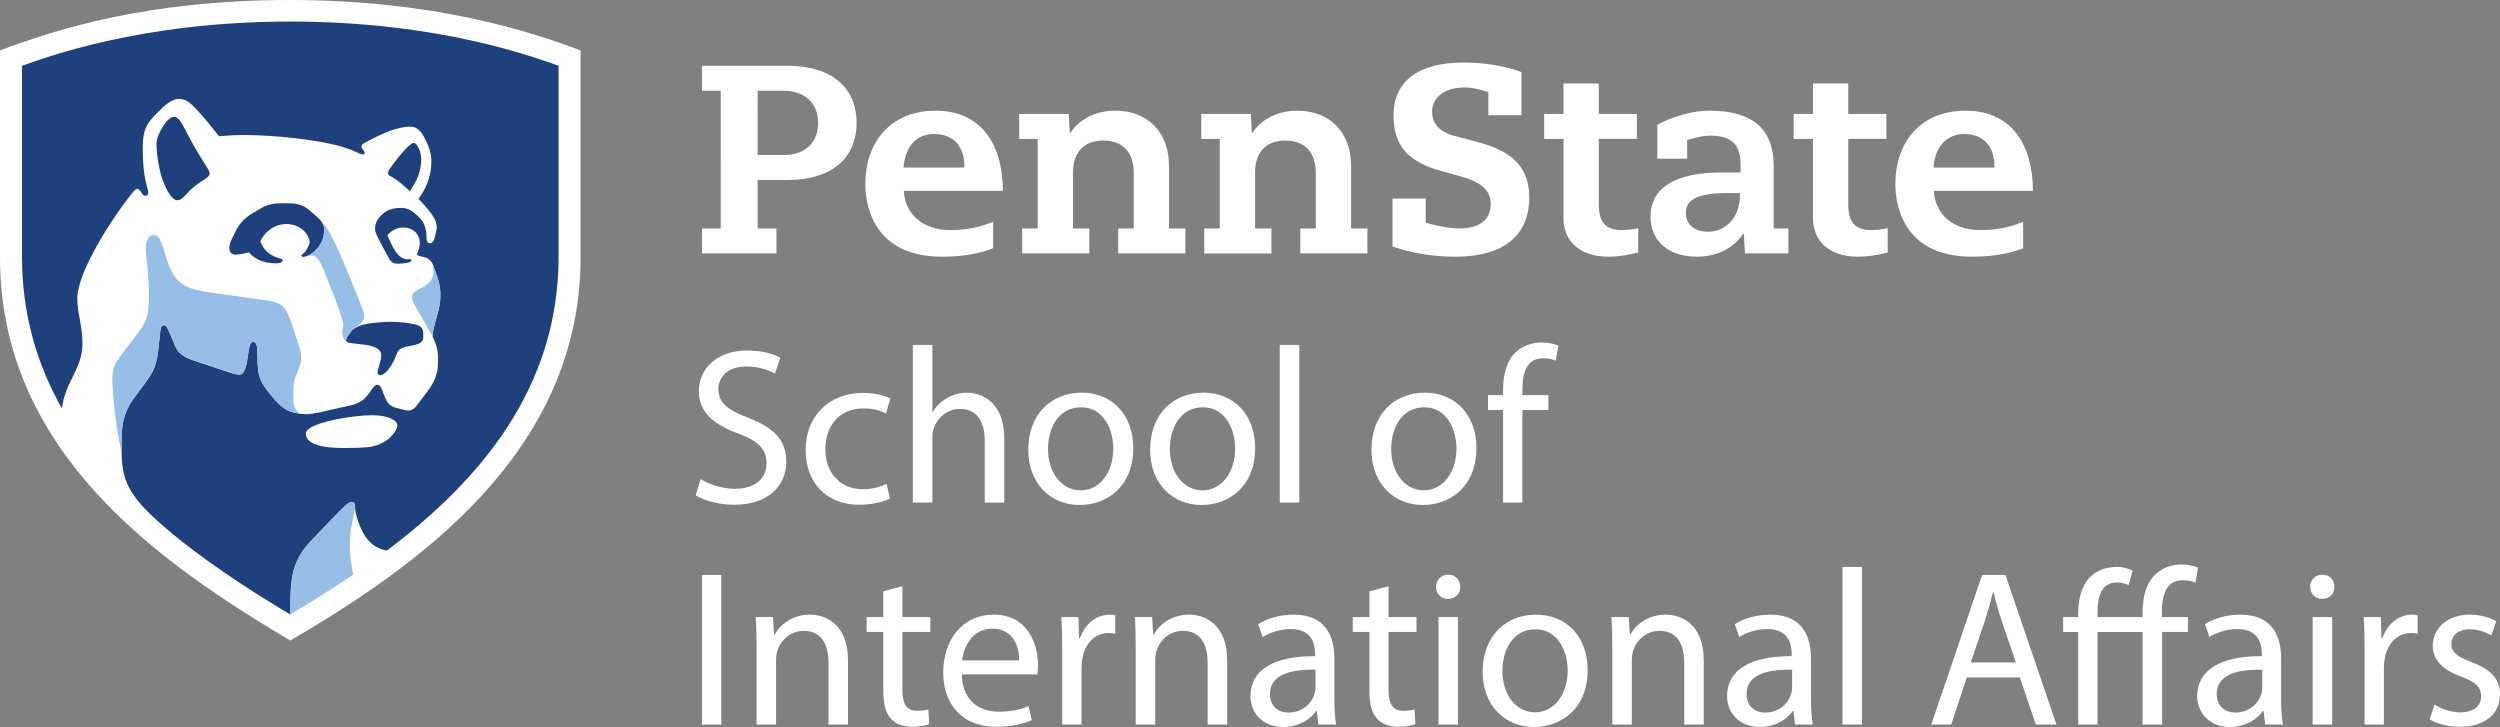
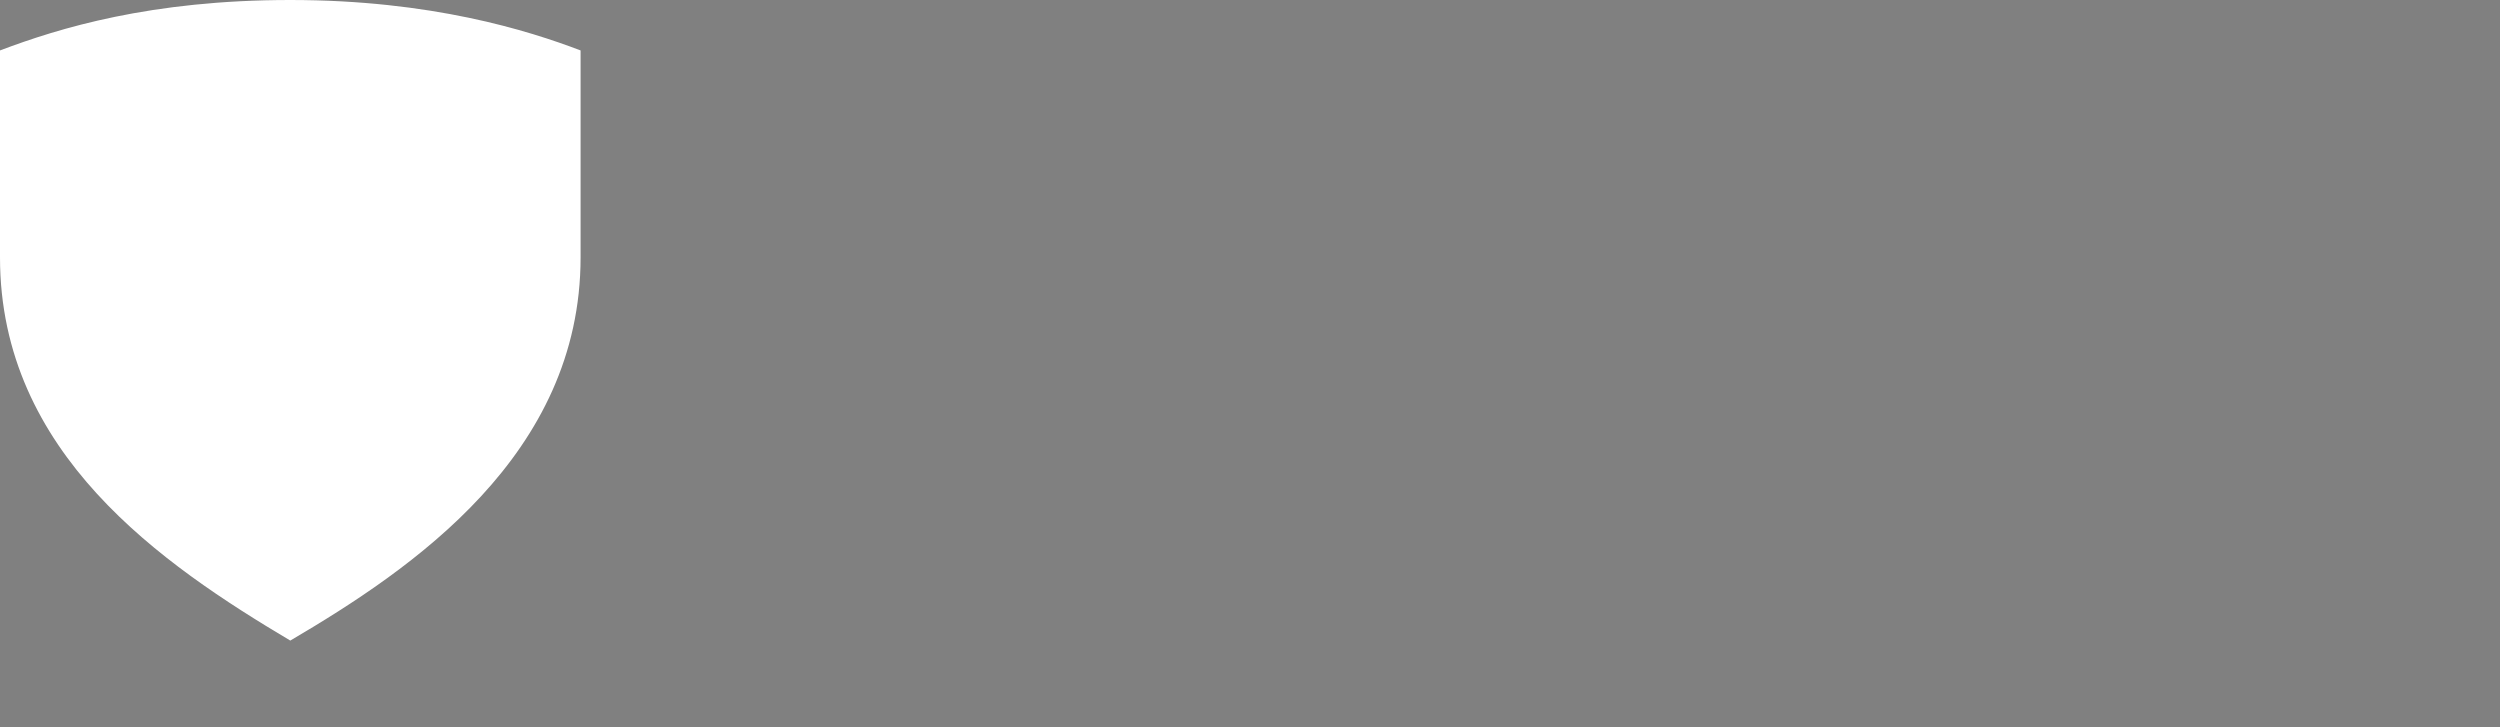
<svg xmlns="http://www.w3.org/2000/svg" id="a" width="319.811" height="93" viewBox="0 0 319.811 93">
  <rect x="0" y="0" width="319.811" height="93" fill="#808080" stroke="none" />
  <g>
    <path d="M37.136,81.946C20.712,72.179,0,57.984,0,32.919V6.452C7.576,3.587,19.282,0,37.135,0c18.058,0,30.452,3.905,37.136,6.452v26.466c0,25.277-21.514,39.843-37.135,49.027Z" fill="#fff" />
    <g>
-       <path d="M48.308,47.672c0-.562,.462-1.434,.462-2.213,0-.927-1.136-1.221-2.018-1.344-1.857-.257-2.476-.173-2.476-.583,0-.283,.25-.579,.588-1.065,.499-.718,1.688-.989,2.321-1.076,.834-.115,1.757-.226,2.864-.226,1.24,0,2.293,.185,2.777,.27,1.138,.198,1.315,.674,1.315,1.208v.534c0,.538-.441,.815-1.235,.988-.198,.043-.477,.094-.61,.121-.576,.119-1.288,.234-1.541,.961-.543,1.56-1.486,2.784-2.185,2.753-.128-.006-.263-.103-.263-.328Zm1.638-25.145c-.068-.039-.308-.126-.308-.364,0-.275,.199-.559,.603-1.1,.93-1.247,2.208-2.776,2.676-2.776,.229,0,.371,.157,.653,.692,.168,.318,.312,.848,.312,1.351,0,1.658-.571,2.822-1.457,4.138-.441-.424-1.262-1.245-2.478-1.941Zm-27.283,3.091c.418,0,.736-.277,1.367-.974,1.412-1.56,2.775-1.769,2.775-2.436,0-.297-.191-.588-.389-.898-1.504-2.35-2.146-3.62-3.043-5.326-.325-.618-.748-1.041-1.07-1.041-.521,0-1.07,.607-1.388,1.127-.449,.734-.896,1.561-.896,2.313,0,1.137,.279,3.211,.752,4.539,.51,1.435,1.25,2.696,1.892,2.696Zm16.955,5.432c0-.971-1.092-2.392-2.996-2.392-1.694,0-2.987,1.278-3.326,2.277,.406,.785,.797,1.614,2.421,2.106,.215,.065,.43,.071,.43,.254,0,.26-.275,.39-.853,.39-1.841,0-2.934-.752-3.421-1.387-.476,.066-1.027,.251-1.715,.276-.563,.02-.82-.356-.82-.858,0-.324,.096-.68,.289-1.076,.106-.219,.22-.446,.302-.607,.286-.559,.723-1.805,2.403-2.763,.196-.111,.704-.419,.964-.572,.951-.559,1.67-.691,2.801-.691h.829c1.355,0,2.049,.381,2.647,.884,1.214,1.022,1.882,1.577,1.882,2.336,0,.842-.045,1.487-.718,2.375-.578,.758-1.424,1.262-1.971,1.262-.154,0-.199-.083-.199-.17,0-.116,.128-.173,.26-.28,.448-.363,.65-1.006,.791-1.363Zm8.158,26.029c-.318,.078-.943,.233-3.724,.233-4.213,0-4.928-1.035-4.928-1.857,0-1.371,6.042-2.338,8.423-2.338,2.28,0,3.288,.733,3.288,1.291,0,.647-1.028,2.18-3.06,2.671Zm-24.311,12.339c4.384,3.422,9.079,6.449,13.673,9.193h0c.042-4.13-.091-6.564,2.704-9.489,1.132-1.184,2.297-2.389,3.351-3.481,.793-.822,1.436-1.435,1.811-1.435,.268,0,.388,.141,.388,.499,0,.368,.164,1.723,1.004,3.344,1.044,2.015,2.588,2.275,3.082,2.388,11.968-9.009,21.977-20.801,21.977-37.578V8.41c-2.951-1.003-15.077-5.654-34.32-5.654S5.766,7.407,2.815,8.41v24.45c0,7.374,1.934,13.785,5.119,19.42,.318-3.397,2.615-5.007,2.615-8.344,0-2.329-.659-3.799-.659-5.748,0-3.525,4.759-10.776,7.227-13.73,.072-.086,.233-.293,.431-.293,.177,0,.311,.123,.419,.289,.251,.385,.359,.588,.628,.588,.271,0,.375-.151,.375-.391,0-.615-.71-1.639-.71-5.645,0-2.801,.651-3.395,2.393-5.1,.318-.312,1.292-1.248,2.222-1.248,1.034,0,1.546,.612,2.183,1.259,1.077,1.095,2.578,3.034,2.82,3.341,.069,.086,.13,.166,.277,.166,.498,0,.913-.15,3.075-.15,3.929,0,9.849,.617,12.892,1.613,1.567,.513,1.893,.866,2.308,.866,.203,0,.221-.133,.221-.238,0-.198-.413-.516-.413-.786,0-.179,.145-.311,.289-.388,2.269-1.218,4.207-2.14,5.979-2.14,1.032,0,1.542,.894,1.976,1.777,.339,.689,.702,1.614,.702,2.563,0,2.403-.918,3.868-1.65,4.895,.35,.36,.846,.904,1.149,1.266,.538,.643,1.185,1.483,1.185,2.355,0,.377-.184,.969-.289,1.438-.047,.211-.232,.632-.598,.625-.33-.006-.416-.367-.428-.686-.003-.066,0-.21,0-.242,0-.692-.191-1.631-.834-2.288-.739-.755-1.415-1.304-2.271-1.304l-.293-0c-1.404,0-2.043,.614-2.429,.989-.421,.411-.749,.96-.749,1.7,0,.424,.288,.926,.673,1.695,.227,.454,.809,1.535,1.127,2.092,.277,.485,.633,.655,1.031,.655,.977,0,1.83-.136,1.83-.429,0-.08-.044-.148-.177-.148-.056,0-.192,.017-.312,.017-1.278,0-1.961-1.626-2.601-3.101,.488-.475,1.041-.964,2.043-.964,1.272,0,2.107,.855,2.107,1.966,0,.553-.17,1.014-.27,1.221-.051,.105-.078,.169-.078,.23,0,.173,.22,.209,.568,.289,.123,.028,.36,.084,.503,.126,.374,.109,.771,.431,.94,.882,.112,.3,.367,.988,.423,1.155,.211,.629,.55,1.545,.55,2.644,0,1.117-.076,1.455-.384,2.59-.393,1.451-.566,2.003-.63,2.799,.135,.251,.147,.32,.208,.466,.219,.462,.505,1.306,.505,2.218v.752c0,1.455-.58,2.587-1.209,3.435-.489,.66-1.19,1.59-1.591,2.106-.261,.312-.612,.538-1.004,.538-.187,0-.407-.062-.628-.118-.244-.061-.765-.193-.987-.249-.855-.216-1.171-.775-1.448-1.527-.041-.113-.171-.433-.21-.534-.205-.524-.32-.86-.645-.86-.243,0-.475,.159-.716,.522-.855,1.286-1.319,1.753-2.823,2.123-.526,.129-1.592,.352-2.189,.484-.901,.2-2.509,.622-3.415,.622-.193,0-.395-.012-.602-.035-1.235-.173-2.111-.255-3.65-2.091-2.115-2.524-1.897-2.88-2.024-6.289-.014-.381-.139-.856-.534-.856-.355,0-.508,.723-.638,1.748-.152,1.203-.429,2.452-1.021,2.452-.414,0-.692-.064-1.329-.271-.769-.25-2.684-.897-3.691-1.23-1.371-.453-2.684-.812-3.212-2.027-.249-.572-.708-1.636-.941-2.188-.164-.389-.284-.592-.54-.592-.365,0-.446,.433-.486,.775-.046,.387-.144,1.28-.192,1.837-.206,2.375-.681,3.385-1.686,4.71-.461,.607-.898,1.225-1.408,1.901-1.053,1.396-1.688,2.826-1.655,5.532,.002,.176-.011,1.184,0,1.648,.094,4.027,1.115,6.001,7.903,11.408Z" fill="#1e407c" />
-       <path d="M55.364,33.82h0c.112,.3,.367,.988,.423,1.155,.211,.629,.55,1.545,.55,2.644,0,1.117-.076,1.455-.384,2.59-.393,1.451-.566,2.003-.63,2.799-.11-.226-2.174-3.788-2.332-4.078s-.289-.572-.289-.906c0-.364,.156-.583,.596-.86,.264-.166,.607-.363,.838-.481,1.063-.545,1.318-1.218,1.319-1.938,.001-.302-.044-.613-.092-.925Zm-8.995,5.697c.113,.281,.207,.6,.207,.838,0,.536-.133,.7-.428,1.016-.176,.158-.373,.323-.552,.491-.294,.154-.556,.351-.733,.605-.338,.486-.588,.781-.588,1.065,0,.088,.029,.154,.093,.204-.41-.303-.574-.773-.574-1.19,0-.374,.122-.571,.122-.923,0-.298-.084-.59-.134-.758-.573-1.916-1.537-4.195-2.131-5.744-.606-1.579-1.081-2.445-1.766-2.445-.38,0-.719,.187-1.119,.187,.546-0,1.392-.504,1.97-1.262,.673-.888,.718-1.533,.718-2.375,0-.357-.148-.669-.432-1.006,.867,.883,1.422,2.008,2.009,3.252,1.287,2.728,2.401,5.715,3.337,8.046ZM15.562,58.009c-.011-.465,.002-1.472,0-1.648-.033-2.706,.601-4.135,1.655-5.532,.509-.676,.948-1.294,1.408-1.901,1.005-1.325,1.48-2.335,1.686-4.71,.048-.557,.146-1.45,.192-1.837,.041-.342,.122-.775,.486-.775,.256,0,.376,.203,.54,.592,.234,.553,.693,1.617,.941,2.188,.529,1.215,1.842,1.574,3.212,2.027,1.007,.333,2.922,.98,3.691,1.23,.637,.207,.915,.271,1.329,.271,.592,0,.869-1.25,1.021-2.452,.129-1.025,.283-1.748,.638-1.748,.395,0,.52,.475,.534,.856,.127,3.409-.091,3.764,2.024,6.289,1.538,1.836,2.415,1.918,3.65,2.091-.458-.137-1.048-.667-1.048-1.783v-1.226c0-.612,.073-1.236,.377-1.941,.143-.332,.31-.932,.468-1.298,.269-.625,.14-.783,.14-1.224,0-.465-.153-.926-.521-2.042-.189-.573-.445-1.406-.69-2.091-.767-2.139-1.077-2.643-3.634-2.981-.821-.109-4.409-.618-5.16-.724-2.87-.407-5.117-.543-6.287-2.466-1.397-2.296-1.256-5.097-2.6-5.097-.637,0-.975,.713-.975,1.753,0,1.092,.412,2.86,.412,5.936,0,2.66-.248,3.401-1.798,5.359-.402,.508-.943,1.256-1.29,1.69-1.153,1.448-1.664,2.264-1.594,3.951,.181,4.367,.873,7.576,1.191,9.24Zm29.262,10.267c.097-1.066,.567-2.844,.567-3.57h0c0-.359-.12-.5-.388-.5-.375,0-1.018,.613-1.811,1.435-1.054,1.092-2.219,2.297-3.351,3.481-2.796,2.924-2.663,5.358-2.704,9.489h0c3.107-1.873,5.948-3.674,8.052-5.108-.312-1.72-.573-2.955-.366-5.227Z" fill="#96bee6" />
-     </g>
+       </g>
  </g>
-   <path d="M247.389,24.415h12.673c-.056-6.522-3.192-10.257-8.625-10.257-5.451,0-8.974,3.7-8.974,9.427,0,2.17,.707,9.252,9.809,9.252,3.726,0,5.736-.77,6.538-1.091v-3.375c-.909,.372-2.698,1.064-5.46,1.064-3.529,0-5.818-2.039-5.962-5.02Zm-17.938-6.646h2.471v10.117c0,3.054,2.194,4.95,5.727,4.95,1.734,0,3.37-.411,3.83-.536v-3.105c-.836,.159-1.505,.239-1.991,.239-2.195,0-3.05-.948-3.05-3.38v-8.286h4.872v-3.193h-4.872v-3.897h-4.515v3.897h-2.471v3.193Zm-13.623,.157c.154-.054,1.658-.575,2.971-.575,2.669,0,3.859,1.128,3.859,3.658v1.051h-2.365c-5.988,0-9.153,1.959-9.153,5.665,0,3.105,2.32,5.111,5.911,5.111,3.747,0,5.448-2.176,5.903-2.894l.131-.001,.143,2.478h5.546v-3.193h-1.881v-8.085c0-4.633-2.743-6.983-8.154-6.983-3.238,0-6.114,1.47-6.729,1.806v4.345h3.818v-2.383Zm-18.289-.157h2.47v10.117c0,3.054,2.194,4.95,5.727,4.95,1.733,0,3.371-.411,3.83-.536v-3.105c-.463,.089-1.323,.239-1.991,.239-2.195,0-3.051-.948-3.051-3.38v-8.286h4.872v-3.193h-4.872v-3.897h-4.515v3.897h-2.47v3.193Zm-15.156,10.727v-3.098h-4.248v6.132c2.64,.903,5.151,1.306,8.119,1.306,6.046,0,9.376-2.686,9.376-7.563,0-4.94-3.635-6.319-7.041-7.224l-2.417-.633c-1.971-.496-2.972-1.557-2.972-3.151,0-1.53,1.282-3.074,4.145-3.074,1.246,0,2.522,.41,3.051,.618v2.931h4.241v-5.511c-1.971-.771-4.735-1.23-7.425-1.23-5.769,0-8.945,2.398-8.945,6.753,0,3.888,1.81,5.963,6.248,7.164l2.081,.573c2.913,.783,4.101,1.836,4.101,3.637,0,1.999-1.425,3.1-4.013,3.1-1.368,0-3.427-.468-4.301-.73Zm-66.76-4.081h12.676c-.056-6.522-3.192-10.257-8.625-10.257-5.451,0-8.974,3.7-8.974,9.427,0,2.17,.707,9.252,9.809,9.252,3.726,0,5.737-.77,6.538-1.091v-3.375c-.909,.372-2.698,1.064-5.46,1.064-3.529,0-5.821-2.039-5.965-5.02Zm27.424,8.004h8.587v-3.193h-2.088v-7.989c0-4.3-2.695-7.078-6.865-7.078-3.46,0-5.222,1.966-5.717,2.807l-.113-.008-.134-2.382h-6.337v3.193h2.366v11.457h-1.984v3.193h8.587v-3.193h-2.088v-7.149c0-2.605,1.411-4.099,3.871-4.099,2.477,0,3.898,1.494,3.898,4.099v7.149h-1.984v3.193Zm-53.248,0h9.526v-3.193h-2.401v-6.202h3.88c5.494,0,8.774-2.73,8.774-7.302s-3.28-7.305-8.774-7.305h-11.005v3.193h2.401V29.227h-2.401v3.193Zm128.714-2.775c-2.109,0-2.858-1.277-2.858-2.37,0-1.808,1.615-2.579,5.398-2.579h1.536v.178c0,3.278-2.113,4.771-4.076,4.771Zm28.831-8.213c.163-2.594,1.661-4.288,3.92-4.288,2.421,0,3.867,1.537,3.867,4.111v.177h-7.787Zm-131.761,.001c.208-2.698,1.658-4.289,3.917-4.289,2.421,0,3.867,1.537,3.867,4.111v.178h-7.784Zm-15.303-1.6h-3.357V11.61h3.287c2.743,0,4.447,1.576,4.447,4.112,0,2.535-1.677,4.109-4.377,4.109Zm66.059,12.588h8.587v-3.193h-2.088v-7.989c0-4.3-2.695-7.078-6.865-7.078-3.46,0-5.222,1.966-5.717,2.807l-.113-.008-.134-2.382h-6.337v3.193h2.366v11.457h-1.984v3.193h8.587v-3.193h-2.088v-7.149c0-2.605,1.411-4.099,3.871-4.099,2.477,0,3.898,1.494,3.898,4.099v7.149h-1.984v3.193Zm-77.339,30.933c1.023,.681,3.04,1.221,4.886,1.221,4.515,0,6.703-2.556,6.703-5.51,0-2.812-1.648-4.373-4.885-5.623-2.642-1.023-3.806-1.903-3.806-3.692,0-1.307,.994-2.868,3.607-2.868,1.733,0,3.01,.567,3.635,.908l.681-2.017c-.852-.482-2.272-.937-4.232-.937-3.72,0-6.191,2.215-6.191,5.198,0,2.698,1.931,4.317,5.055,5.425,2.585,.994,3.608,2.017,3.608,3.806,0,1.931-1.477,3.267-4.005,3.267-1.703,0-3.323-.568-4.43-1.25l-.625,2.073Zm24.423-1.449c-.71,.313-1.647,.681-3.067,.681-2.726,0-4.771-1.96-4.771-5.141,0-2.869,1.704-5.198,4.856-5.198,1.364,0,2.301,.313,2.897,.653l.568-1.931c-.681-.34-1.988-.71-3.466-.71-4.487,0-7.384,3.067-7.384,7.299,0,4.204,2.698,7.015,6.845,7.015,1.846,0,3.295-.455,3.948-.795l-.426-1.875Zm3.35,2.386h2.499v-8.293c0-.482,.029-.852,.171-1.192,.455-1.363,1.733-2.499,3.351-2.499,2.357,0,3.181,1.874,3.181,4.089v7.896h2.499v-8.179c0-4.744-2.953-5.879-4.799-5.879-.937,0-1.818,.284-2.556,.709-.766,.426-1.392,1.051-1.789,1.761h-.057v-8.578h-2.499v20.165Zm21.583-14.058c-3.806,0-6.817,2.697-6.817,7.298,0,4.346,2.869,7.072,6.589,7.072,3.323,0,6.845-2.215,6.845-7.299,0-4.204-2.67-7.072-6.617-7.072Zm-.057,1.874c2.954,0,4.118,2.954,4.118,5.282,0,3.096-1.789,5.34-4.175,5.34-2.442,0-4.175-2.272-4.175-5.282,0-2.613,1.278-5.34,4.232-5.34Zm15.647-1.874c-3.806,0-6.817,2.697-6.817,7.298,0,4.346,2.869,7.072,6.589,7.072,3.323,0,6.845-2.215,6.845-7.299,0-4.204-2.67-7.072-6.617-7.072Zm-.057,1.874c2.954,0,4.118,2.954,4.118,5.282,0,3.096-1.789,5.34-4.175,5.34-2.442,0-4.175-2.272-4.175-5.282,0-2.613,1.278-5.34,4.232-5.34Zm9.824,12.184h2.499v-20.165h-2.499v20.165Zm18.545-14.058c-3.806,0-6.817,2.697-6.817,7.298,0,4.346,2.869,7.072,6.589,7.072,3.323,0,6.845-2.215,6.845-7.299,0-4.204-2.67-7.072-6.617-7.072Zm-.057,1.874c2.954,0,4.118,2.954,4.118,5.282,0,3.096-1.789,5.34-4.175,5.34-2.442,0-4.175-2.272-4.175-5.282,0-2.613,1.278-5.34,4.232-5.34Zm12.551,12.184v-11.843h3.323v-1.903h-3.323v-.738c0-2.102,.539-3.977,2.67-3.977,.71,0,1.221,.142,1.59,.313l.341-1.931c-.483-.199-1.25-.398-2.13-.398-1.165,0-2.414,.37-3.351,1.278-1.165,1.108-1.591,2.869-1.591,4.8v.653h-1.931v1.903h1.931v11.843h2.471Zm-104.956,9.255v19.142h2.471v-19.142h-2.471Zm6.985,19.142h2.499v-8.265c0-.426,.057-.852,.171-1.165,.426-1.392,1.704-2.555,3.351-2.555,2.357,0,3.181,1.846,3.181,4.061v7.924h2.499v-8.208c0-4.715-2.953-5.851-4.856-5.851-2.272,0-3.862,1.277-4.544,2.584h-.057l-.142-2.272h-2.215c.085,1.136,.113,2.301,.113,3.721v10.025Zm16.215-17.041v3.294h-2.13v1.903h2.13v7.498c0,1.619,.256,2.84,.966,3.578,.597,.682,1.534,1.051,2.698,1.051,.966,0,1.733-.142,2.215-.341l-.113-1.874c-.313,.085-.795,.171-1.449,.171-1.392,0-1.874-.966-1.874-2.67v-7.413h3.578v-1.903h-3.578v-3.947l-2.443,.653Zm19.709,10.622c.029-.256,.086-.653,.086-1.165,0-2.528-1.193-6.475-5.681-6.475-4.004,0-6.447,3.266-6.447,7.413s2.528,6.93,6.76,6.93c2.187,0,3.692-.455,4.572-.852l-.426-1.789c-.937,.398-2.016,.71-3.805,.71-2.5,0-4.658-1.392-4.715-4.771h9.656Zm-9.628-1.789c.199-1.733,1.307-4.061,3.834-4.061,2.811,0,3.493,2.471,3.465,4.061h-7.299Zm12.807,8.208h2.471v-7.328c0-.426,.056-.824,.113-1.164,.34-1.875,1.59-3.209,3.351-3.209,.34,0,.596,.028,.852,.085v-2.357c-.228-.057-.426-.085-.71-.085-1.676,0-3.182,1.164-3.806,3.01h-.113l-.086-2.698h-2.187c.085,1.278,.113,2.67,.113,4.289v9.457Zm9.399,0h2.499v-8.265c0-.426,.057-.852,.171-1.165,.426-1.392,1.704-2.555,3.351-2.555,2.357,0,3.181,1.846,3.181,4.061v7.924h2.499v-8.208c0-4.715-2.953-5.851-4.856-5.851-2.272,0-3.862,1.277-4.544,2.584h-.057l-.142-2.272h-2.215c.085,1.136,.113,2.301,.113,3.721v10.025Zm25.643,0c-.17-.937-.227-2.102-.227-3.294v-5.141c0-2.755-1.023-5.623-5.226-5.623-1.732,0-3.379,.482-4.515,1.221l.568,1.647c.966-.624,2.3-1.023,3.578-1.023,2.812,0,3.124,2.045,3.124,3.182v.284c-5.311-.029-8.265,1.789-8.265,5.112,0,1.988,1.42,3.948,4.204,3.948,1.96,0,3.436-.966,4.204-2.045h.085l.199,1.733h2.272Zm-2.641-4.63c0,.256-.056,.539-.142,.795-.398,1.165-1.534,2.301-3.323,2.301-1.278,0-2.357-.767-2.357-2.386,0-2.67,3.096-3.152,5.822-3.096v2.386Zm6.9-12.411v3.294h-2.13v1.903h2.13v7.498c0,1.619,.256,2.84,.966,3.578,.597,.682,1.534,1.051,2.698,1.051,.966,0,1.733-.142,2.215-.341l-.113-1.874c-.313,.085-.795,.171-1.449,.171-1.392,0-1.874-.966-1.874-2.67v-7.413h3.578v-1.903h-3.578v-3.947l-2.443,.653Zm10.081-2.13c-.908,0-1.562,.681-1.562,1.562,0,.852,.625,1.534,1.506,1.534,.994,0,1.619-.681,1.59-1.534,0-.881-.596-1.562-1.534-1.562Zm1.25,19.171v-13.746h-2.499v13.746h2.499Zm9.968-14.058c-3.806,0-6.817,2.697-6.817,7.298,0,4.346,2.869,7.072,6.589,7.072,3.323,0,6.845-2.215,6.845-7.299,0-4.204-2.67-7.072-6.617-7.072Zm-.057,1.874c2.954,0,4.118,2.954,4.118,5.282,0,3.096-1.789,5.34-4.175,5.34-2.442,0-4.175-2.272-4.175-5.282,0-2.613,1.278-5.34,4.232-5.34Zm9.824,12.184h2.499v-8.265c0-.426,.057-.852,.171-1.165,.426-1.392,1.704-2.555,3.351-2.555,2.357,0,3.181,1.846,3.181,4.061v7.924h2.499v-8.208c0-4.715-2.953-5.851-4.856-5.851-2.272,0-3.862,1.277-4.544,2.584h-.057l-.142-2.272h-2.215c.085,1.136,.113,2.301,.113,3.721v10.025Zm25.644,0c-.17-.937-.227-2.102-.227-3.294v-5.141c0-2.755-1.023-5.623-5.226-5.623-1.732,0-3.379,.482-4.515,1.221l.568,1.647c.966-.624,2.3-1.023,3.578-1.023,2.812,0,3.124,2.045,3.124,3.182v.284c-5.311-.029-8.265,1.789-8.265,5.112,0,1.988,1.42,3.948,4.204,3.948,1.96,0,3.436-.966,4.204-2.045h.085l.199,1.733h2.272Zm-2.641-4.63c0,.256-.056,.539-.142,.795-.398,1.165-1.534,2.301-3.323,2.301-1.278,0-2.357-.767-2.357-2.386,0-2.67,3.096-3.152,5.822-3.096v2.386Zm6.445,4.63h2.499v-20.165h-2.499v20.165Zm22.69-6.021l2.045,6.021h2.641l-6.532-19.142h-2.982l-6.503,19.142h2.556l1.987-6.021h6.788Zm-6.277-1.931l1.874-5.539c.37-1.164,.681-2.329,.966-3.465h.057c.284,1.108,.568,2.244,.994,3.493l1.875,5.51h-5.766Zm24.48,7.952v-11.843h3.294v-1.903h-3.323v-.738c0-2.102,.568-3.977,2.67-3.977,.738,0,1.221,.142,1.619,.313l.313-1.931c-.483-.199-1.221-.398-2.13-.398-1.136,0-2.386,.37-3.323,1.278-1.165,1.108-1.619,2.869-1.619,4.8v.653h-5.765v-.596c0-2.159,.539-3.834,2.499-3.834,.568,0,1.108,.171,1.476,.341l.512-1.846c-.426-.228-1.165-.483-1.96-.483-1.534,0-2.67,.483-3.466,1.278-1.079,1.079-1.534,2.755-1.534,4.687v.454h-1.931v1.903h1.931v11.843h2.471v-11.843h5.765v11.843h2.5Zm15.447,0c-.17-.937-.227-2.102-.227-3.294v-5.141c0-2.755-1.023-5.623-5.226-5.623-1.732,0-3.379,.482-4.515,1.221l.568,1.647c.966-.624,2.3-1.023,3.578-1.023,2.812,0,3.124,2.045,3.124,3.182v.284c-5.311-.029-8.265,1.789-8.265,5.112,0,1.988,1.42,3.948,4.204,3.948,1.96,0,3.436-.966,4.204-2.045h.085l.199,1.733h2.272Zm-2.641-4.63c0,.256-.056,.539-.142,.795-.398,1.165-1.534,2.301-3.323,2.301-1.278,0-2.357-.767-2.357-2.386,0-2.67,3.096-3.152,5.822-3.096v2.386Zm7.695-14.541c-.908,0-1.562,.681-1.562,1.562,0,.852,.625,1.534,1.506,1.534,.994,0,1.619-.681,1.59-1.534,0-.881-.596-1.562-1.534-1.562Zm1.25,19.171v-13.746h-2.499v13.746h2.499Zm4.146,0h2.471v-7.328c0-.426,.057-.824,.114-1.164,.34-1.875,1.59-3.209,3.351-3.209,.34,0,.596,.028,.852,.085v-2.357c-.228-.057-.426-.085-.71-.085-1.676,0-3.182,1.164-3.806,3.01h-.113l-.086-2.698h-2.187c.085,1.278,.113,2.67,.113,4.289v9.457Zm8.32-.653c.966,.568,2.357,.937,3.862,.937,3.267,0,5.141-1.704,5.141-4.119,0-2.045-1.222-3.237-3.608-4.146-1.789-.681-2.613-1.192-2.613-2.329,0-1.023,.824-1.875,2.301-1.875,1.278,0,2.272,.455,2.812,.795l.624-1.818c-.766-.454-1.988-.851-3.38-.851-2.954,0-4.743,1.818-4.743,4.033,0,1.647,1.165,3.01,3.635,3.891,1.846,.681,2.556,1.335,2.556,2.528,0,1.136-.852,2.045-2.67,2.045-1.25,0-2.556-.511-3.294-.994l-.625,1.903Z" fill="#fff" />
</svg>